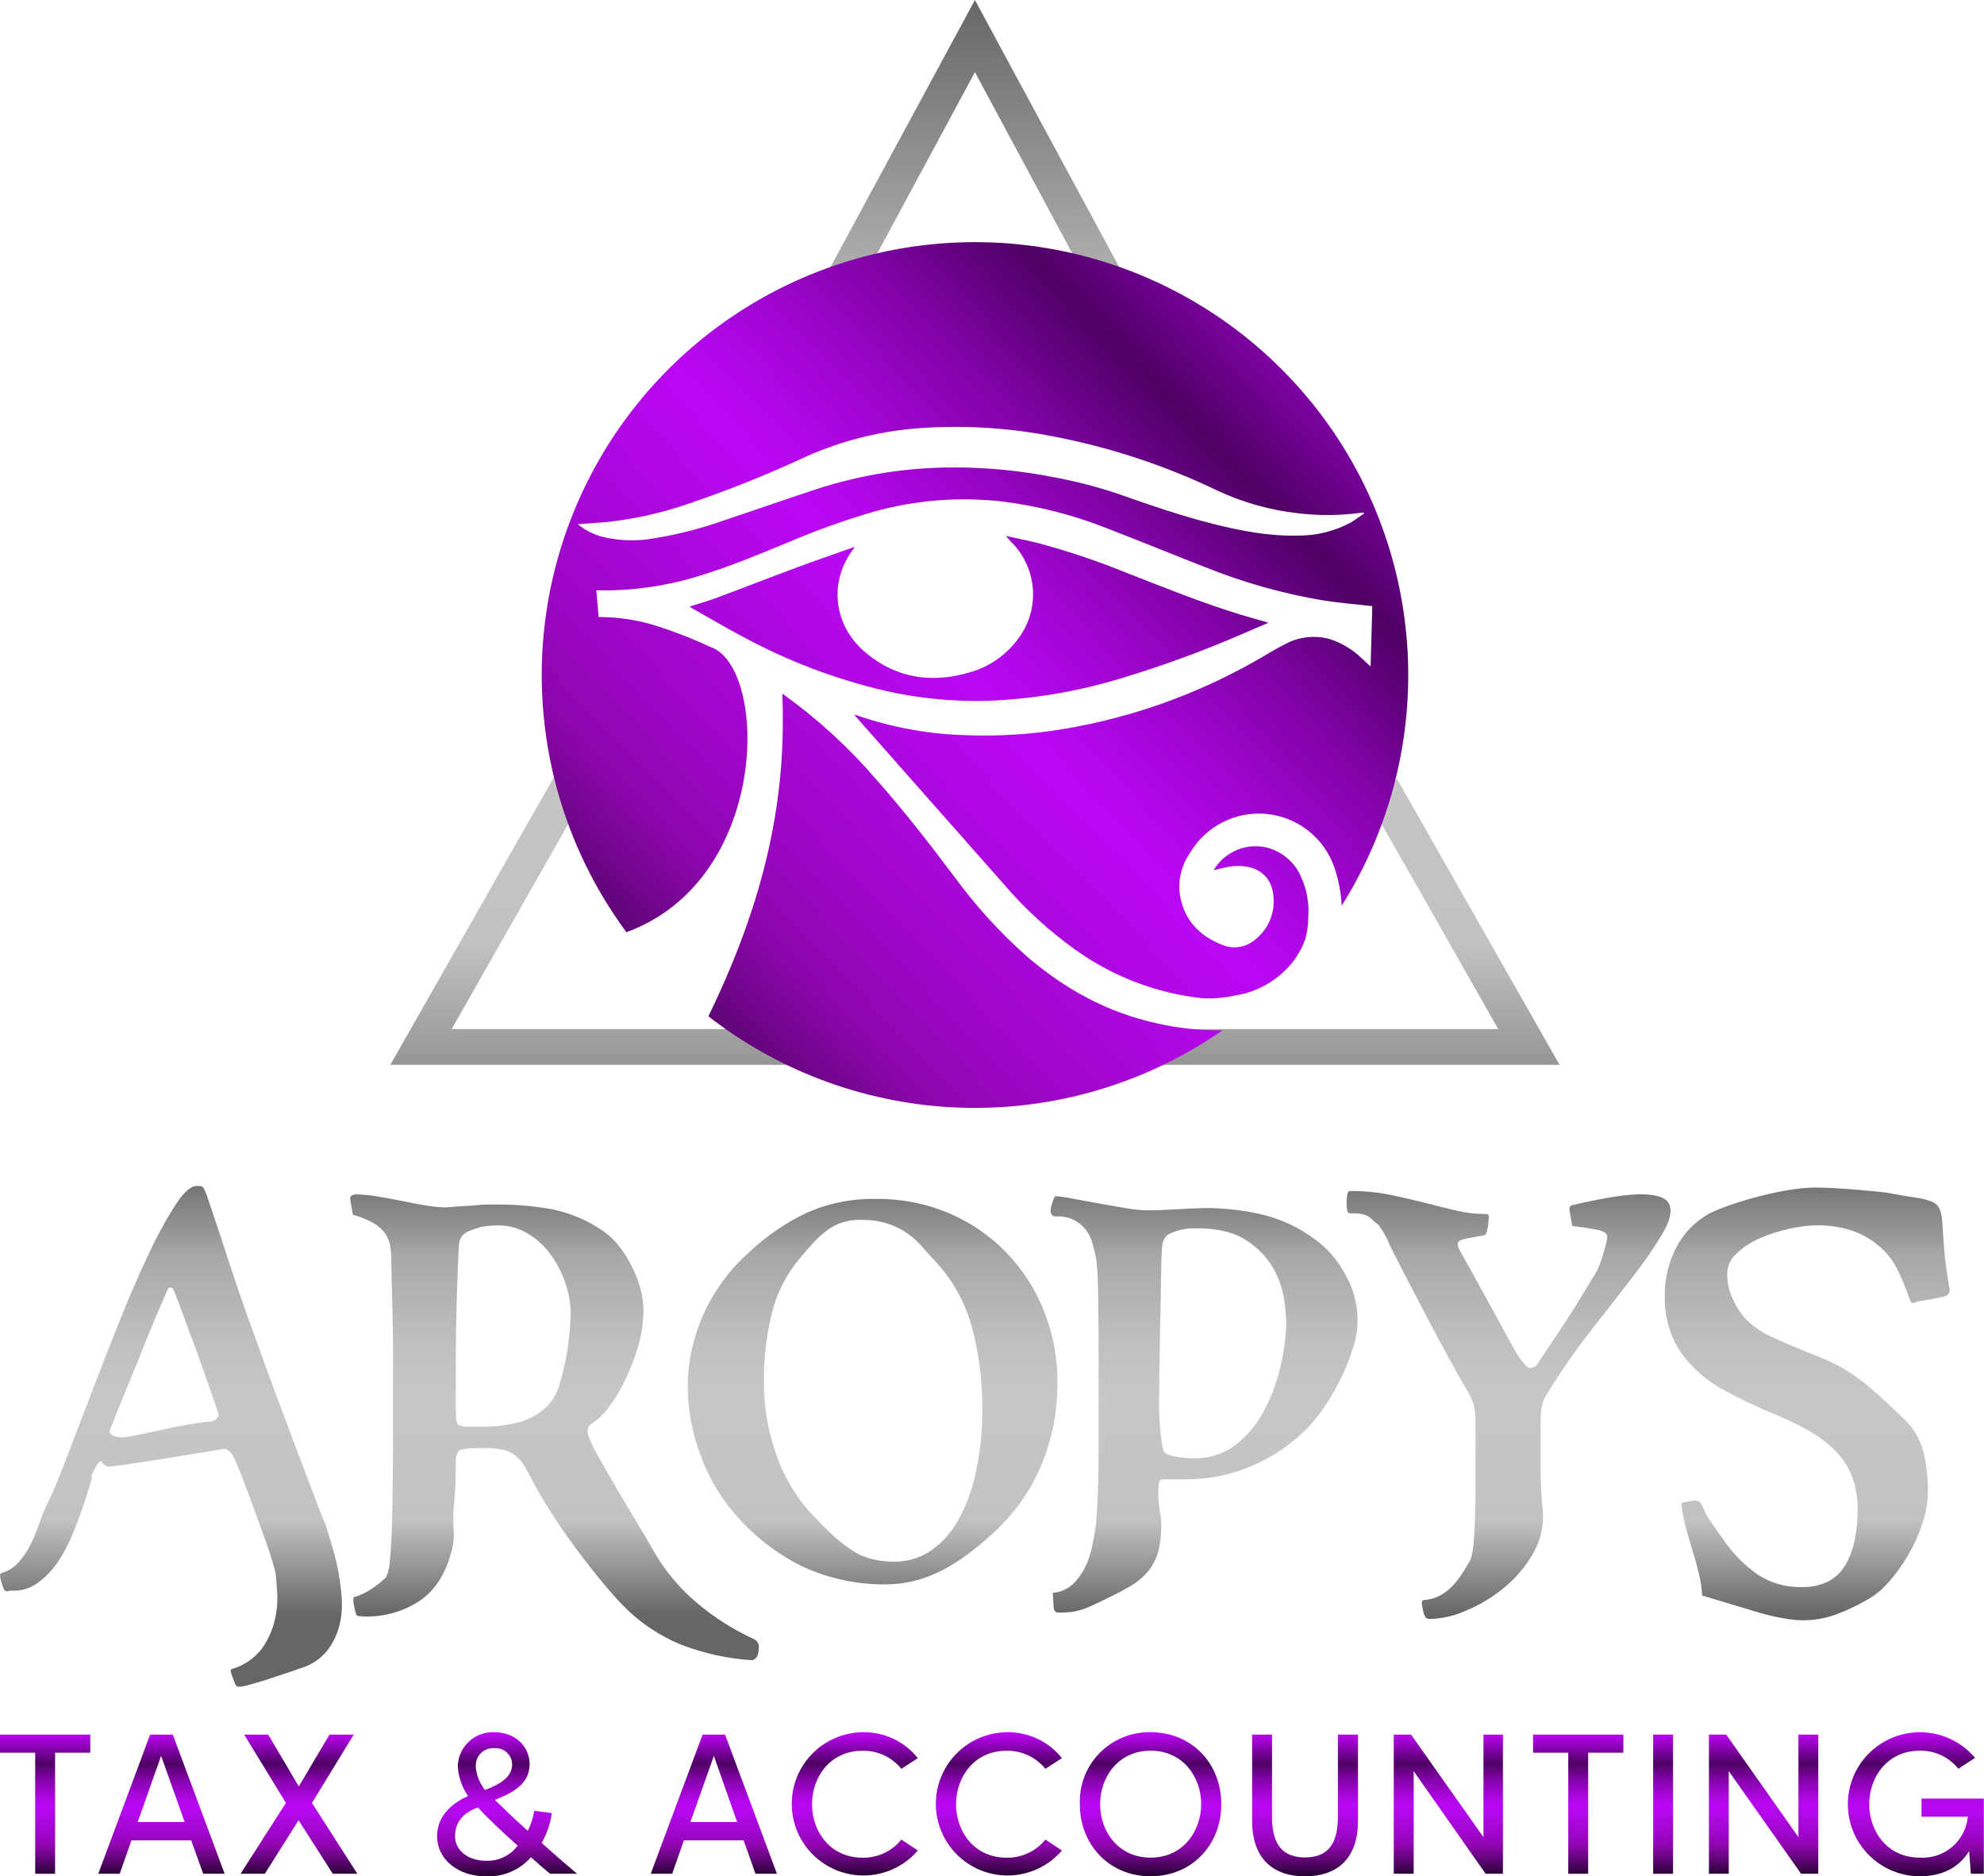
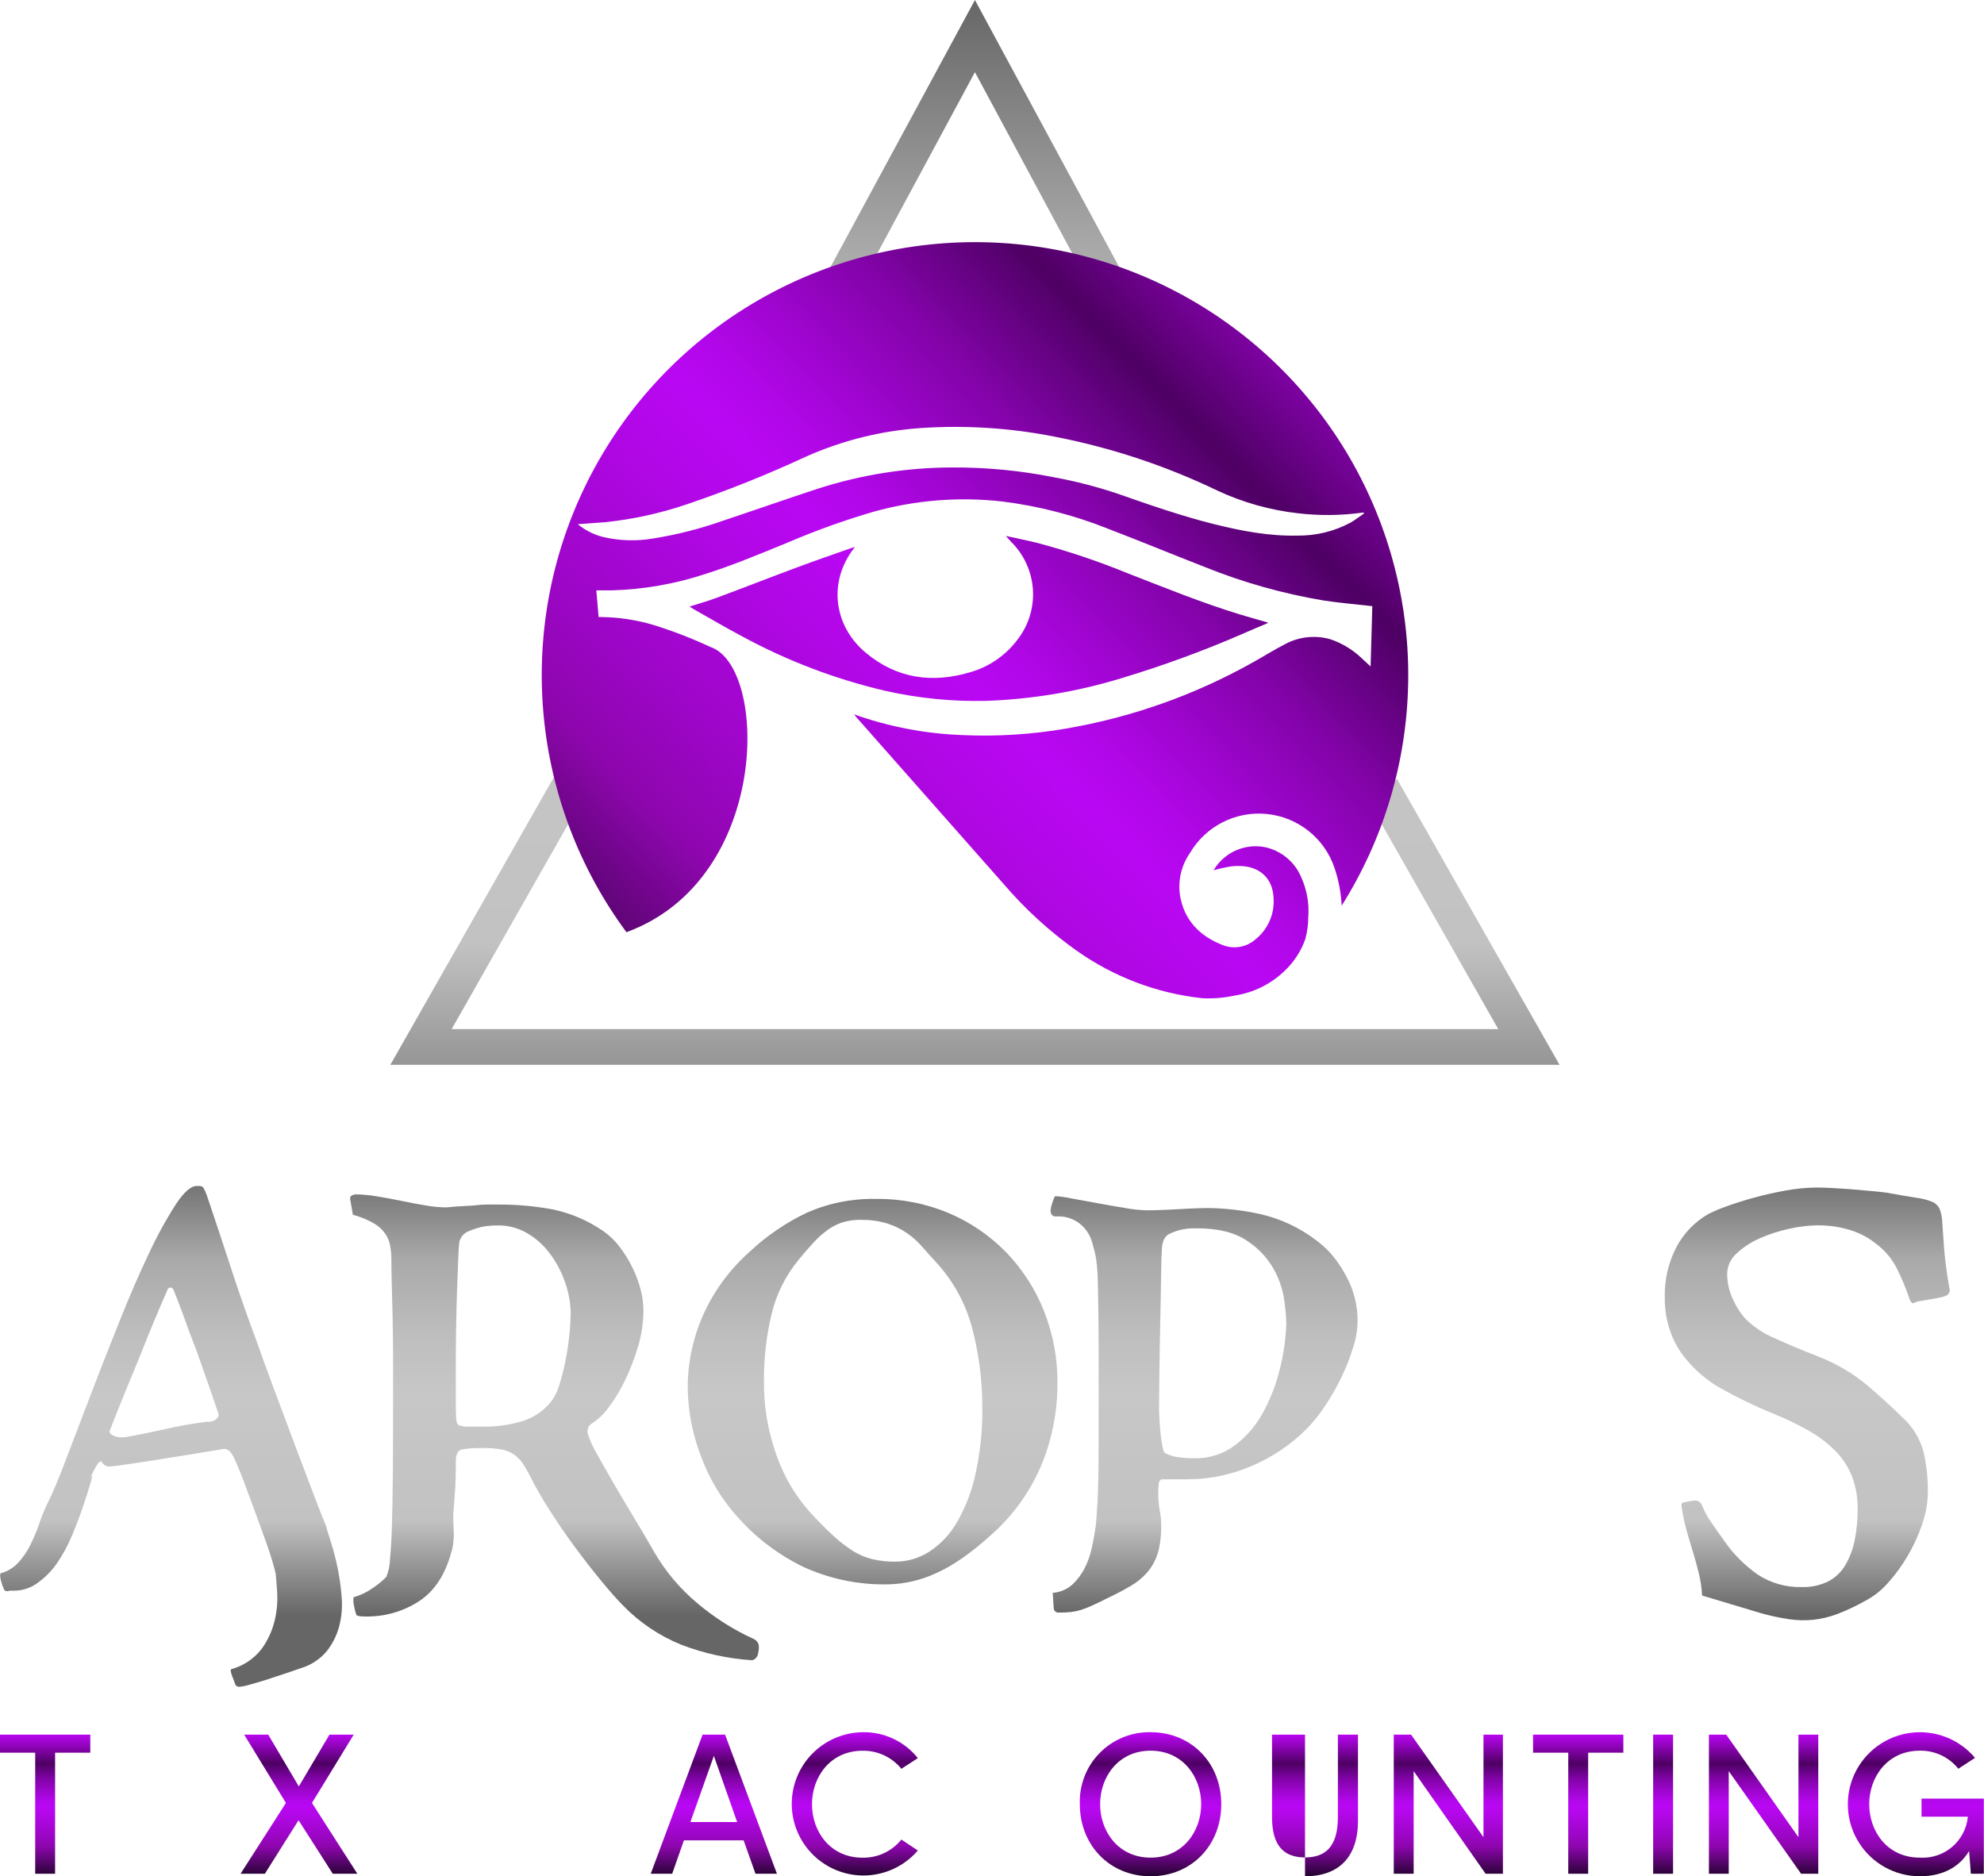
<svg xmlns="http://www.w3.org/2000/svg" width="166" height="157" viewBox="0 0 166 157" fill="none">
  <path d="M71.945 23.905L81.572 6.039L91.17 23.905H94.483L81.572 0L68.643 23.905H71.945Z" fill="url(#paint0_linear_117_130)" />
  <path d="M116.88 65.164C116.542 65.559 116.12 65.873 115.645 66.081C115.169 66.29 114.652 66.388 114.133 66.368L125.358 86.109H37.788L48.934 66.502C48.418 66.329 47.953 66.032 47.58 65.636C47.206 65.241 46.936 64.76 46.793 64.235L32.659 89.096H130.487L116.88 65.164Z" fill="url(#paint1_linear_117_130)" />
  <path d="M16.583 99.23C16.805 99.23 16.946 99.276 17.009 99.371C17.123 99.567 17.218 99.772 17.293 99.986C18.02 102.13 18.699 104.171 19.329 106.109C19.96 108.048 20.686 110.12 21.506 112.325C21.881 113.393 22.363 114.717 22.95 116.296C23.537 117.875 24.12 119.435 24.701 120.977C25.284 122.521 25.812 123.915 26.285 125.161C26.757 126.407 27.09 127.234 27.267 127.643C27.363 127.99 27.514 128.487 27.719 129.135C27.937 129.834 28.118 130.544 28.262 131.261C28.422 132.057 28.532 132.862 28.59 133.672C28.655 134.483 28.583 135.299 28.377 136.086C28.173 136.854 27.811 137.57 27.313 138.19C26.729 138.872 25.954 139.366 25.087 139.606C24.74 139.734 24.298 139.884 23.778 140.057L22.216 140.571C21.709 140.728 21.254 140.862 20.842 140.973C20.58 141.054 20.312 141.108 20.04 141.137C19.978 141.143 19.915 141.133 19.858 141.108C19.801 141.084 19.751 141.045 19.712 140.996C19.65 140.836 19.555 140.594 19.431 140.263C19.306 139.933 19.27 139.734 19.336 139.671C20.349 139.396 21.245 138.799 21.889 137.97C22.403 137.261 22.774 136.457 22.979 135.605C23.162 134.847 23.234 134.065 23.192 133.286C23.146 132.563 23.104 132.043 23.074 131.726C23.041 131.539 22.956 131.199 22.812 130.712C22.668 130.224 22.485 129.645 22.246 128.985C22.007 128.324 21.755 127.63 21.49 126.904L20.73 124.847C20.495 124.192 20.282 123.633 20.092 123.168C19.902 122.694 19.765 122.396 19.712 122.269C19.431 121.575 19.113 121.229 18.766 121.229C13.057 122.173 9.903 122.661 9.303 122.694C9.152 122.726 8.996 122.708 8.856 122.645C8.715 122.581 8.599 122.475 8.524 122.341C8.38 122.073 8.026 122.586 7.457 123.878C7.742 123.309 7.784 123.352 7.601 123.996C7.417 124.64 7.182 125.36 6.913 126.148C6.645 126.937 6.337 127.738 5.99 128.559C5.66 129.349 5.247 130.103 4.759 130.807C4.322 131.44 3.778 131.994 3.152 132.442C2.577 132.867 1.881 133.097 1.165 133.096H0.786L0.691 133.142H0.645C0.455 133.142 0.344 133.08 0.317 132.952C0.217 132.724 0.137 132.486 0.079 132.243C-0.016 131.896 -0.016 131.693 0.079 131.631C0.633 131.48 1.133 131.177 1.522 130.754C1.93 130.309 2.273 129.808 2.54 129.266C2.834 128.677 3.086 128.068 3.296 127.444C3.509 126.821 3.762 126.214 4.056 125.625C4.432 124.866 4.93 123.679 5.545 122.053C6.16 120.427 6.854 118.635 7.604 116.662C8.354 114.69 9.156 112.662 9.994 110.565C10.832 108.468 11.65 106.577 12.455 104.889C13.117 103.46 13.874 102.078 14.724 100.751C15.433 99.678 16.041 99.175 16.547 99.24L16.583 99.23ZM10.242 120.27C10.495 120.27 11.631 120.052 13.65 119.616C14.859 119.332 16.083 119.114 17.316 118.962C17.465 118.976 17.615 118.96 17.757 118.915C17.899 118.87 18.031 118.797 18.144 118.7C18.272 118.543 18.318 118.415 18.288 118.321C17.852 117.027 17.457 115.886 17.103 114.896C16.756 113.914 16.449 112.995 16.121 112.174C15.794 111.353 15.545 110.607 15.293 109.93C15.041 109.253 14.789 108.599 14.537 107.967C14.472 107.81 14.377 107.732 14.252 107.732C14.128 107.732 14.049 107.794 14.017 107.918C13.575 108.929 13.195 109.809 12.881 110.568C12.566 111.327 12.255 112.079 11.958 112.838C11.66 113.597 11.241 114.618 10.704 115.91C10.167 117.202 9.663 118.465 9.188 119.695C9.126 119.819 9.188 119.946 9.378 120.071C9.622 120.211 9.902 120.277 10.184 120.26L10.242 120.27Z" fill="url(#paint2_linear_117_130)" />
  <path d="M29.297 100.316C29.264 100.126 29.405 99.989 29.722 99.937C30.332 99.943 30.941 99.999 31.542 100.104C32.223 100.215 32.902 100.34 33.578 100.48C34.256 100.624 34.927 100.748 35.588 100.859C36.166 100.963 36.752 101.018 37.339 101.026C37.994 100.964 38.531 100.925 38.927 100.908C39.323 100.892 39.66 100.869 39.942 100.836C40.209 100.805 40.478 100.788 40.747 100.787H41.729C43.236 100.783 44.741 100.917 46.223 101.19C47.75 101.505 49.197 102.124 50.479 103.012C51.003 103.378 51.466 103.825 51.85 104.336C52.262 104.874 52.618 105.452 52.914 106.06C53.206 106.65 53.436 107.268 53.602 107.905C53.752 108.469 53.831 109.049 53.837 109.632C53.834 110.657 53.683 111.676 53.389 112.658C53.102 113.631 52.738 114.58 52.299 115.494C51.917 116.305 51.449 117.073 50.904 117.784C50.52 118.319 50.038 118.777 49.484 119.132C49.343 119.216 49.242 119.353 49.202 119.511C49.137 119.678 49.137 119.864 49.202 120.031C49.386 120.592 49.632 121.131 49.935 121.638C50.372 122.425 50.868 123.297 51.425 124.254C51.981 125.212 52.565 126.193 53.176 127.198C53.774 128.189 54.278 129.048 54.688 129.776C55.645 131.451 56.896 132.94 58.381 134.173C59.786 135.359 61.346 136.35 63.019 137.117C63.121 137.156 63.214 137.216 63.292 137.294C63.369 137.372 63.429 137.465 63.468 137.568C63.513 137.795 63.505 138.029 63.445 138.252C63.441 138.35 63.419 138.447 63.378 138.536C63.337 138.625 63.278 138.705 63.206 138.772C63.127 138.845 63.03 138.895 62.924 138.916C60.903 138.785 58.913 138.351 57.022 137.627C55.188 136.887 53.528 135.773 52.148 134.356C51.673 133.881 51.068 133.198 50.325 132.298C49.582 131.399 48.836 130.44 48.079 129.413C47.323 128.386 46.619 127.365 45.971 126.341C45.323 125.318 44.829 124.457 44.482 123.764C44.264 123.328 44.051 122.942 43.843 122.606C43.651 122.288 43.402 122.008 43.11 121.778C42.803 121.545 42.447 121.383 42.069 121.304C41.556 121.2 41.032 121.153 40.508 121.163C40.033 121.163 39.657 121.163 39.372 121.186C39.101 121.201 38.831 121.24 38.567 121.304C38.495 121.328 38.43 121.368 38.377 121.422C38.324 121.475 38.283 121.54 38.259 121.611C38.185 121.767 38.145 121.936 38.141 122.109C38.141 123.088 38.126 123.844 38.096 124.379C38.063 124.915 38.03 125.36 38.001 125.704C37.971 126.047 37.945 126.358 37.928 126.649C37.913 127.059 37.921 127.47 37.952 127.879C37.983 128.272 37.976 128.668 37.928 129.06C37.904 129.334 37.848 129.604 37.762 129.864C37.258 131.755 36.358 133.126 35.064 133.976C33.728 134.843 32.162 135.288 30.57 135.255C30.099 135.255 29.843 135.206 29.814 135.111C29.727 134.874 29.664 134.628 29.624 134.379C29.566 134.139 29.55 133.891 29.578 133.646C30.147 133.489 30.683 133.234 31.163 132.89C31.583 132.619 31.971 132.302 32.321 131.945C32.513 131.479 32.617 130.983 32.629 130.479C32.708 129.692 32.763 128.711 32.796 127.535C32.829 126.36 32.852 125.044 32.865 123.587C32.88 122.139 32.888 120.674 32.888 119.191V113.368C32.888 112.675 32.88 111.957 32.865 111.216C32.865 110.476 32.835 109.75 32.819 109.04C32.802 108.331 32.786 107.67 32.77 107.055C32.753 106.44 32.747 105.913 32.747 105.472C32.749 105.067 32.718 104.663 32.652 104.264C32.589 103.901 32.452 103.555 32.249 103.247C32.001 102.891 31.678 102.593 31.303 102.374C30.747 102.051 30.149 101.806 29.526 101.644L29.297 100.316ZM47.752 110.058C47.753 109.089 47.585 108.129 47.254 107.218C46.947 106.351 46.505 105.538 45.945 104.807C45.432 104.135 44.788 103.572 44.053 103.152C43.348 102.748 42.548 102.536 41.736 102.537C41.259 102.528 40.783 102.567 40.315 102.655C39.943 102.745 39.578 102.864 39.225 103.012C39.022 103.088 38.842 103.215 38.702 103.381C38.561 103.546 38.465 103.744 38.423 103.957C38.39 104.304 38.357 104.857 38.328 105.612C38.298 106.368 38.262 107.228 38.233 108.19C38.203 109.152 38.177 110.153 38.161 111.239C38.145 112.325 38.138 113.368 38.138 114.408V117.15C38.138 117.781 38.138 118.245 38.161 118.546C38.157 118.739 38.19 118.931 38.256 119.112C38.305 119.191 38.38 119.251 38.469 119.279C38.698 119.351 38.939 119.382 39.179 119.371H40.361C41.507 119.392 42.649 119.233 43.745 118.9C44.689 118.598 45.521 118.021 46.135 117.244C46.432 116.838 46.654 116.382 46.79 115.897C46.992 115.269 47.158 114.63 47.287 113.983C47.431 113.29 47.539 112.596 47.614 111.903C47.688 111.306 47.728 110.705 47.736 110.103L47.752 110.058Z" fill="url(#paint3_linear_117_130)" />
  <path d="M73.333 100.316C75.404 100.296 77.456 100.698 79.366 101.497C81.168 102.258 82.801 103.37 84.168 104.768C85.538 106.179 86.616 107.847 87.34 109.675C88.105 111.592 88.49 113.639 88.476 115.704C88.484 117.079 88.333 118.452 88.024 119.792C87.751 121.002 87.344 122.177 86.81 123.296C86.322 124.317 85.727 125.285 85.036 126.181C84.416 126.988 83.718 127.733 82.954 128.405C81.252 129.949 79.698 131.029 78.293 131.644C77.039 132.225 75.677 132.539 74.296 132.566C71.839 132.618 69.402 132.111 67.169 131.084C65.028 130.035 63.121 128.564 61.562 126.76C60.296 125.319 59.309 123.655 58.652 121.853C57.926 119.992 57.55 118.012 57.542 116.014C57.55 113.962 57.985 111.933 58.819 110.058C59.719 108.036 61.041 106.23 62.698 104.762C64.131 103.41 65.768 102.293 67.549 101.451C69.361 100.663 71.322 100.276 73.297 100.316H73.333ZM72.008 102.066C71.494 102.057 70.983 102.129 70.492 102.279C70.043 102.424 69.62 102.639 69.238 102.917C68.819 103.225 68.431 103.573 68.079 103.957C67.7 104.367 67.29 104.84 66.849 105.376C65.743 106.707 64.958 108.274 64.557 109.956C64.121 111.784 63.907 113.658 63.919 115.537C63.895 117.672 64.256 119.793 64.983 121.801C65.589 123.534 66.529 125.132 67.749 126.505C68.476 127.293 69.121 127.947 69.69 128.468C70.198 128.94 70.745 129.368 71.327 129.747C71.83 130.069 72.383 130.308 72.963 130.453C73.599 130.604 74.251 130.675 74.904 130.666C75.91 130.667 76.895 130.38 77.743 129.838C78.698 129.213 79.492 128.371 80.06 127.381C80.793 126.117 81.32 124.745 81.621 123.315C82.024 121.475 82.215 119.595 82.191 117.712C82.189 115.551 81.919 113.398 81.386 111.304C80.861 109.198 79.821 107.255 78.358 105.651C77.949 105.213 77.553 104.771 77.176 104.343C76.8 103.904 76.37 103.515 75.896 103.185C75.393 102.838 74.842 102.567 74.26 102.38C73.547 102.16 72.803 102.057 72.057 102.073L72.008 102.066Z" fill="url(#paint4_linear_117_130)" />
  <path d="M88.08 133.273C88.687 133.236 89.264 132.995 89.717 132.589C90.145 132.192 90.498 131.719 90.758 131.196C91.026 130.663 91.225 130.098 91.35 129.514C91.475 128.932 91.57 128.422 91.635 127.98C91.697 127.633 91.76 126.875 91.825 125.71C91.891 124.546 91.92 122.92 91.92 120.839V112.894C91.92 111.603 91.911 110.484 91.894 109.537C91.894 108.592 91.864 107.787 91.848 107.127C91.84 106.573 91.8 106.021 91.73 105.471C91.681 105.103 91.602 104.738 91.494 104.382C91.444 104.161 91.38 103.942 91.305 103.728C91.196 103.42 91.035 103.132 90.83 102.877C90.541 102.507 90.166 102.214 89.736 102.024C89.307 101.834 88.837 101.753 88.368 101.788C88.054 101.788 87.897 101.615 87.897 101.268C87.92 101.066 87.968 100.867 88.038 100.676C88.093 100.471 88.173 100.273 88.277 100.087C88.738 100.114 89.197 100.177 89.648 100.277C90.303 100.401 91.028 100.534 91.825 100.676C92.611 100.82 93.386 100.954 94.143 101.078C94.721 101.187 95.306 101.25 95.894 101.268C96.221 101.268 96.617 101.268 97.125 101.245C97.632 101.222 98.139 101.206 98.663 101.173C99.187 101.14 99.645 101.118 100.103 101.101C100.562 101.085 100.863 101.078 101.053 101.078C102.516 101.098 103.973 101.264 105.403 101.576C107.142 101.966 108.773 102.733 110.182 103.823C110.815 104.296 111.374 104.862 111.839 105.501C112.254 106.07 112.612 106.679 112.906 107.32C113.157 107.871 113.34 108.451 113.449 109.047C113.703 110.308 113.613 111.614 113.187 112.828C112.916 113.706 112.574 114.56 112.166 115.383C111.764 116.203 111.305 116.993 110.791 117.748C110.357 118.398 109.864 119.007 109.318 119.567C107.998 120.887 106.435 121.939 104.716 122.665C103.023 123.397 101.198 123.775 99.354 123.777H97.265C97.076 123.777 96.964 123.934 96.938 124.248C96.877 124.959 96.909 125.675 97.033 126.377C97.095 126.724 97.128 126.93 97.128 126.992C97.2 127.868 97.145 128.749 96.964 129.609C96.817 130.262 96.529 130.875 96.12 131.405C95.713 131.907 95.219 132.332 94.663 132.661C94.087 133.008 93.436 133.351 92.699 133.701C92.136 133.983 91.681 134.205 91.337 134.356C91.037 134.497 90.728 134.617 90.411 134.715C90.147 134.793 89.878 134.849 89.606 134.882C89.269 134.917 88.93 134.933 88.591 134.928C88.538 134.934 88.484 134.929 88.433 134.913C88.382 134.897 88.335 134.87 88.295 134.834C88.254 134.799 88.222 134.756 88.2 134.707C88.178 134.658 88.166 134.605 88.165 134.552L88.08 133.273ZM107.622 110.624C107.6 110.015 107.544 109.408 107.455 108.805C107.322 107.873 107.016 106.974 106.552 106.155C106.002 105.196 105.227 104.384 104.293 103.79C103.279 103.113 101.887 102.776 100.11 102.776C99.556 102.755 99.003 102.827 98.473 102.989C98.219 103.067 97.972 103.17 97.737 103.296C97.589 103.411 97.467 103.556 97.38 103.721C97.281 103.962 97.226 104.218 97.216 104.477C97.184 104.913 97.16 105.741 97.144 106.96C97.129 108.179 97.105 109.487 97.072 110.885C97.043 112.289 97.017 113.636 97.004 114.928C96.99 116.22 96.977 117.166 96.977 117.764C96.977 117.921 96.977 118.206 97.004 118.615C97.03 119.024 97.049 119.443 97.095 119.868C97.141 120.293 97.2 120.682 97.262 121.026C97.324 121.369 97.406 121.562 97.501 121.595C97.835 121.767 98.198 121.878 98.572 121.922C99.02 121.988 99.473 122.02 99.927 122.017C101.137 122.045 102.323 121.671 103.298 120.954C104.267 120.225 105.069 119.298 105.652 118.235C106.289 117.082 106.769 115.849 107.079 114.569C107.403 113.293 107.586 111.985 107.626 110.669L107.622 110.624Z" fill="url(#paint5_linear_117_130)" />
-   <path d="M124.546 101.972C124.547 102.265 124.515 102.558 124.451 102.845C124.424 103.022 124.359 103.192 124.261 103.342C123.933 103.404 123.645 103.46 123.361 103.509C123.076 103.558 122.794 103.61 122.509 103.673C122.225 103.735 122.051 103.839 121.989 103.98C121.927 104.121 121.989 104.366 122.179 104.713C122.65 105.533 123.178 106.479 123.763 107.552C124.346 108.622 125.655 111.003 126.081 111.775C126.506 112.547 126.785 113.048 126.909 113.267C127.04 113.48 127.184 113.685 127.338 113.882C127.469 114.048 127.612 114.205 127.763 114.353C127.809 114.389 127.861 114.416 127.917 114.433C127.974 114.449 128.032 114.454 128.091 114.448C128.193 114.443 128.293 114.415 128.384 114.365C128.474 114.316 128.552 114.247 128.611 114.163C130.123 111.926 131.235 110.232 131.947 109.083C132.658 107.934 133.171 107.09 133.485 106.551C133.63 106.321 133.748 106.075 133.839 105.818C133.95 105.521 134.051 105.213 134.146 104.896C134.241 104.579 134.32 104.297 134.382 104.045C134.436 103.86 134.468 103.669 134.477 103.476C134.477 103.228 134.241 103.044 133.77 102.933C133.299 102.822 132.552 102.704 131.544 102.58L131.354 101.445C131.292 101.193 131.299 101.026 131.377 100.948C131.431 100.882 131.509 100.84 131.593 100.83C134.273 100.2 136.237 99.9 137.485 99.93C138.733 99.961 139.467 100.253 139.685 100.807C139.908 101.357 139.724 102.138 139.142 103.146C138.42 104.362 137.621 105.531 136.752 106.646C135.744 107.972 134.617 109.422 133.371 110.997C132.125 112.57 130.963 114.207 129.891 115.903C129.701 116.23 129.537 116.489 129.393 116.708C129.264 116.907 129.161 117.121 129.086 117.346C129.019 117.578 128.972 117.816 128.945 118.056C128.91 118.382 128.895 118.709 128.899 119.037V122.727C128.899 123.201 128.899 123.577 128.922 123.862C128.945 124.147 128.945 124.415 128.945 124.667L128.991 125.422C129.024 125.674 129.056 126.005 129.086 126.404C129.185 127.66 128.896 128.916 128.258 130.002C127.624 131.108 126.791 132.086 125.799 132.887C124.841 133.67 123.772 134.307 122.627 134.778C121.71 135.19 120.722 135.423 119.717 135.465C119.432 135.465 119.275 135.403 119.246 135.275C119.152 135.098 119.088 134.907 119.056 134.709C119.002 134.495 118.97 134.276 118.961 134.055C118.961 133.931 119.056 133.868 119.246 133.868C119.767 133.819 120.269 133.649 120.712 133.371C121.104 133.118 121.455 132.807 121.753 132.449C122.014 132.139 122.251 131.811 122.464 131.467L122.889 130.758C123.107 130.507 123.257 129.79 123.338 128.608C123.418 127.426 123.458 125.937 123.455 124.14V118.906C123.461 118.466 123.414 118.027 123.315 117.598C123.148 117.064 122.909 116.555 122.604 116.087C121.374 114.101 116.634 104.965 116.241 104.104C116.02 103.54 115.725 103.007 115.364 102.521C115.207 102.393 114.971 102.194 114.653 101.906C114.336 101.618 113.802 101.497 113.046 101.527C112.856 101.527 112.745 101.448 112.719 101.291C112.682 101.075 112.665 100.856 112.67 100.637C112.665 100.418 112.682 100.199 112.719 99.983C112.748 99.763 112.827 99.656 112.954 99.656C114.066 99.647 115.176 99.75 116.267 99.963C117.275 100.169 118.231 100.388 119.128 100.617C120.025 100.846 120.896 101.075 121.747 101.271C122.575 101.476 123.424 101.579 124.277 101.579C124.359 101.569 124.441 101.586 124.513 101.625C124.559 101.727 124.576 101.84 124.562 101.952L124.546 101.972Z" fill="url(#paint6_linear_117_130)" />
  <path d="M142.415 133.502C142.383 132.896 142.295 132.293 142.153 131.703C142.012 131.107 141.846 130.499 141.656 129.884C141.466 129.269 141.286 128.654 141.112 128.039C140.936 127.411 140.802 126.772 140.71 126.125C140.647 125.874 140.71 125.73 140.9 125.7C141.089 125.671 141.227 125.635 141.397 125.605C141.545 125.575 141.695 125.559 141.846 125.556C142.13 125.556 142.337 125.73 142.461 126.076C142.639 126.52 142.87 126.941 143.148 127.329C143.476 127.82 143.849 128.347 144.258 128.916C145.02 130.022 145.975 130.983 147.076 131.752C148.164 132.464 149.443 132.827 150.743 132.792C151.53 132.82 152.311 132.649 153.014 132.295C153.607 131.97 154.097 131.488 154.432 130.901C154.796 130.254 155.053 129.551 155.191 128.821C155.352 127.995 155.431 127.156 155.427 126.315C155.449 125.363 155.287 124.416 154.952 123.525C154.633 122.73 154.159 122.006 153.558 121.395C152.892 120.726 152.135 120.153 151.309 119.694C150.318 119.138 149.291 118.649 148.235 118.229C146.794 117.631 145.387 116.951 144.022 116.194C142.88 115.553 141.868 114.703 141.04 113.689C140.512 113.054 140.097 112.334 139.813 111.559C139.453 110.608 139.277 109.598 139.292 108.582C139.252 107.104 139.59 105.641 140.274 104.33C140.885 103.186 141.803 102.235 142.926 101.585C143.393 101.349 143.875 101.144 144.369 100.97C145.047 100.719 145.813 100.476 146.661 100.238C147.509 99.999 148.412 99.796 149.358 99.623C150.231 99.459 151.118 99.372 152.006 99.364C152.353 99.364 152.811 99.381 153.378 99.41C153.944 99.439 154.523 99.482 155.106 99.528C155.689 99.574 156.232 99.623 156.743 99.672C157.253 99.721 157.61 99.757 157.829 99.79C158.87 99.979 159.699 100.121 160.314 100.215C160.785 100.271 161.246 100.389 161.686 100.568C161.961 100.688 162.181 100.908 162.301 101.183C162.434 101.564 162.506 101.964 162.514 102.367C162.546 102.887 162.592 103.571 162.658 104.425C162.723 105.278 162.861 106.361 163.083 107.696C163.145 107.829 163.154 107.982 163.106 108.121C163.065 108.209 163.009 108.289 162.939 108.357C162.77 108.45 162.586 108.514 162.396 108.546C162.127 108.612 161.843 108.664 161.545 108.713C161.247 108.762 160.962 108.808 160.694 108.854C160.504 108.877 160.32 108.933 160.15 109.021C159.99 109.083 159.866 108.972 159.771 108.694C159.469 107.797 159.105 106.922 158.681 106.077C158.28 105.309 157.714 104.638 157.024 104.114C156.394 103.597 155.672 103.203 154.897 102.953C153.986 102.664 153.036 102.52 152.081 102.527C151.285 102.539 150.492 102.635 149.715 102.812C148.861 102.992 148.028 103.262 147.23 103.617C146.514 103.926 145.857 104.358 145.289 104.892C145.048 105.106 144.855 105.368 144.72 105.661C144.586 105.954 144.515 106.271 144.51 106.593C144.514 107.339 144.684 108.074 145.008 108.746C145.29 109.385 145.682 109.969 146.166 110.473C146.836 111.1 147.612 111.604 148.458 111.961C149.451 112.419 150.673 112.932 152.124 113.499C153.638 114.085 155.044 114.916 156.288 115.959C157.425 116.938 158.355 117.788 159.08 118.51C159.967 119.278 160.609 120.289 160.926 121.418C161.189 122.542 161.315 123.693 161.303 124.846C161.293 125.757 161.133 126.66 160.831 127.519C160.519 128.441 160.115 129.329 159.623 130.169C159.151 130.98 158.596 131.741 157.967 132.439C157.441 133.045 156.807 133.55 156.098 133.927C155.324 134.366 154.517 134.746 153.685 135.062C153.045 135.302 152.378 135.46 151.698 135.533C151.037 135.597 150.37 135.582 149.711 135.487C148.897 135.367 148.091 135.193 147.299 134.967L142.415 133.502Z" fill="url(#paint7_linear_117_130)" />
  <path d="M7.555 146.652H4.61V156.781H2.945V146.652H0V145.14H7.555V146.652Z" fill="url(#paint8_linear_117_130)" />
-   <path d="M15.993 153.985H10.998L10.017 156.781H8.222L12.56 145.14H14.459L18.797 156.781H17.002L15.993 153.985ZM15.451 152.456L13.482 146.917L11.519 152.456H15.451Z" fill="url(#paint9_linear_117_130)" />
  <path d="M27.844 156.781L24.98 152.305L22.16 156.781H20.127L23.923 150.857L20.43 145.14H22.442L25.002 149.475L27.567 145.14H29.596L26.103 150.857L29.899 156.781H27.844Z" fill="url(#paint10_linear_117_130)" />
-   <path d="M48.285 156.781H46.024C45.574 156.413 44.939 155.865 44.424 155.399C43.953 155.935 43.367 156.357 42.709 156.633C42.052 156.909 41.34 157.032 40.627 156.993C38.382 156.993 36.571 155.632 36.571 153.622C36.571 151.741 38.149 150.728 39.163 150.278C38.651 149.54 38.353 148.675 38.301 147.779C38.312 147.392 38.4 147.012 38.559 146.659C38.718 146.307 38.946 145.989 39.229 145.725C39.512 145.461 39.845 145.255 40.208 145.121C40.571 144.986 40.956 144.924 41.343 144.939C43.176 144.939 44.31 146.186 44.31 147.6C44.31 149.346 42.813 150.028 41.398 150.608C41.631 150.825 42.011 151.194 42.26 151.421L42.477 151.638C43.019 152.153 43.594 152.69 44.158 153.188C44.43 152.661 44.613 152.094 44.7 151.508L46.165 151.709C46.051 152.587 45.764 153.435 45.319 154.202C46.566 155.318 47.77 156.348 48.285 156.781ZM43.312 154.429C42.699 153.887 42.081 153.313 41.484 152.749L41.267 152.532C40.834 152.131 40.351 151.633 39.988 151.237C38.556 151.736 38.073 152.662 38.073 153.649C38.073 154.847 39.207 155.692 40.617 155.692C41.135 155.72 41.653 155.62 42.123 155.399C42.594 155.179 43.002 154.846 43.312 154.429ZM39.803 147.806C39.859 148.526 40.131 149.212 40.584 149.774C42.065 149.205 42.851 148.592 42.851 147.606C42.846 147.419 42.803 147.236 42.724 147.066C42.646 146.897 42.533 146.745 42.394 146.62C42.255 146.496 42.093 146.401 41.916 146.341C41.739 146.281 41.551 146.258 41.365 146.273C41.161 146.257 40.956 146.285 40.764 146.354C40.572 146.424 40.396 146.534 40.249 146.676C40.103 146.819 39.988 146.991 39.913 147.181C39.838 147.371 39.804 147.575 39.814 147.779L39.803 147.806Z" fill="url(#paint11_linear_117_130)" />
  <path d="M62.218 153.985H57.223L56.241 156.781H54.446L58.785 145.14H60.667L65.006 156.781H63.211L62.218 153.985ZM61.676 152.456L59.729 146.917L57.765 152.456H61.676Z" fill="url(#paint12_linear_117_130)" />
  <path d="M75.418 153.92L76.796 154.835C76.143 155.596 75.31 156.181 74.372 156.537C73.435 156.892 72.423 157.008 71.43 156.872C70.436 156.736 69.493 156.353 68.685 155.759C67.878 155.165 67.233 154.378 66.808 153.47C66.384 152.562 66.194 151.562 66.256 150.562C66.318 149.562 66.63 148.593 67.163 147.745C67.697 146.896 68.434 146.195 69.309 145.705C70.183 145.215 71.167 144.951 72.17 144.939C73.056 144.92 73.934 145.106 74.736 145.482C75.539 145.858 76.243 146.414 76.796 147.107L75.418 148.001C75.027 147.518 74.53 147.131 73.966 146.869C73.402 146.607 72.786 146.477 72.164 146.489C69.453 146.489 67.939 148.7 67.939 150.966C67.939 153.231 69.453 155.437 72.164 155.437C72.787 155.449 73.403 155.319 73.968 155.056C74.532 154.793 75.028 154.404 75.418 153.92Z" fill="url(#paint13_linear_117_130)" />
-   <path d="M87.469 153.919L88.852 154.835C88.2 155.596 87.367 156.181 86.43 156.536C85.492 156.892 84.481 157.007 83.488 156.872C82.494 156.736 81.551 156.354 80.744 155.76C79.936 155.166 79.291 154.38 78.866 153.472C78.441 152.565 78.251 151.565 78.312 150.565C78.374 149.565 78.685 148.597 79.218 147.748C79.75 146.899 80.487 146.198 81.361 145.707C82.235 145.216 83.218 144.952 84.221 144.939C85.108 144.921 85.987 145.107 86.79 145.483C87.593 145.859 88.299 146.414 88.852 147.107L87.469 148.001C87.078 147.518 86.581 147.131 86.017 146.869C85.453 146.607 84.837 146.477 84.215 146.489C81.504 146.489 79.99 148.7 79.99 150.966C79.99 153.231 81.504 155.437 84.215 155.437C84.838 155.449 85.455 155.319 86.019 155.056C86.583 154.793 87.079 154.404 87.469 153.919Z" fill="url(#paint14_linear_117_130)" />
  <path d="M102.183 150.96C102.183 154.369 99.721 156.992 96.271 156.992C92.822 156.992 90.349 154.369 90.349 150.96C90.319 150.17 90.451 149.383 90.737 148.645C91.023 147.908 91.456 147.237 92.011 146.673C92.565 146.11 93.229 145.665 93.962 145.367C94.694 145.068 95.48 144.923 96.271 144.939C99.715 144.939 102.183 147.551 102.183 150.96ZM100.502 150.96C100.502 148.695 98.988 146.484 96.271 146.484C93.554 146.484 92.046 148.695 92.046 150.96C92.046 153.226 93.559 155.432 96.271 155.432C98.983 155.432 100.502 153.22 100.502 150.96Z" fill="url(#paint15_linear_117_130)" />
-   <path d="M113.621 145.14V152.353C113.621 155.383 112.021 156.993 109.19 156.993C106.359 156.993 104.765 155.367 104.765 152.353V145.14H106.43V152.055C106.43 154.548 107.514 155.415 109.19 155.415C110.866 155.415 111.94 154.548 111.94 152.055V145.14H113.621Z" fill="url(#paint16_linear_117_130)" />
+   <path d="M113.621 145.14V152.353C113.621 155.383 112.021 156.993 109.19 156.993V145.14H106.43V152.055C106.43 154.548 107.514 155.415 109.19 155.415C110.866 155.415 111.94 154.548 111.94 152.055V145.14H113.621Z" fill="url(#paint16_linear_117_130)" />
  <path d="M125.748 145.14V156.781H124.3L118.28 148.196V156.781H116.615V145.14H118.063L124.121 153.719V145.14H125.748Z" fill="url(#paint17_linear_117_130)" />
  <path d="M135.825 146.652H132.88V156.781H131.215V146.652H128.27V145.14H135.825V146.652Z" fill="url(#paint18_linear_117_130)" />
  <path d="M139.984 145.14V156.781H138.319V145.14H139.984Z" fill="url(#paint19_linear_117_130)" />
  <path d="M152.133 145.14V156.781H150.696L144.643 148.196V156.781H142.984V145.14H144.432L150.474 153.719V145.14H152.133Z" fill="url(#paint20_linear_117_130)" />
  <path d="M165.984 150.494V156.781H164.9L164.753 154.884C163.956 156.196 162.584 156.992 160.626 156.992C159.613 156.99 158.616 156.733 157.729 156.245C156.841 155.757 156.091 155.053 155.548 154.198C155.004 153.344 154.685 152.366 154.62 151.356C154.554 150.345 154.744 149.335 155.173 148.417C155.601 147.5 156.254 146.705 157.071 146.106C157.888 145.507 158.843 145.124 159.847 144.991C160.852 144.858 161.873 144.981 162.818 145.347C163.763 145.713 164.6 146.311 165.252 147.085L163.853 147.996C163.467 147.513 162.976 147.125 162.416 146.863C161.856 146.601 161.244 146.471 160.626 146.484C157.914 146.484 156.396 148.695 156.396 150.96C156.396 153.226 157.898 155.432 160.626 155.432C161.611 155.495 162.581 155.173 163.333 154.534C164.084 153.894 164.556 152.988 164.65 152.006H160.772V150.494H165.984Z" fill="url(#paint21_linear_117_130)" />
  <path d="M59.458 54.141C57.898 53.414 56.29 52.793 54.646 52.282C53.216 51.861 51.734 51.641 50.243 51.628C50.201 51.628 50.158 51.628 50.086 51.628C50.021 50.889 49.958 50.153 49.893 49.397C50.338 49.397 50.76 49.397 51.179 49.397C53.84 49.325 56.476 48.864 59.003 48.03C61.366 47.281 63.648 46.322 65.936 45.384C68.251 44.393 70.623 43.541 73.039 42.832C76.566 41.841 80.253 41.547 83.894 41.965C86.885 42.342 89.817 43.095 92.62 44.206C95.373 45.263 98.1 46.388 100.85 47.461C104.026 48.738 107.33 49.669 110.706 50.238C111.96 50.434 113.23 50.539 114.493 50.683L114.821 50.716C114.775 52.391 114.726 54.049 114.677 55.766C114.424 55.534 114.212 55.331 113.992 55.132C113.24 54.397 112.333 53.838 111.338 53.496C110.699 53.308 110.03 53.249 109.369 53.322C108.708 53.394 108.067 53.597 107.485 53.918C106.604 54.363 105.773 54.899 104.912 55.374C100.035 58.126 94.72 60.016 89.2 60.961C86.347 61.453 83.45 61.636 80.558 61.507C77.456 61.398 74.389 60.813 71.465 59.773C71.54 59.872 71.579 59.931 71.625 59.983C75.741 64.641 79.854 69.299 83.966 73.957C85.756 76.052 87.798 77.92 90.044 79.518C93.156 81.732 96.784 83.111 100.581 83.522C101.498 83.57 102.417 83.495 103.315 83.299C104.867 83.062 106.309 82.354 107.446 81.271C108.243 80.532 108.848 79.611 109.21 78.586C109.374 77.993 109.458 77.382 109.462 76.767C109.552 75.613 109.35 74.456 108.873 73.401C108.607 72.767 108.192 72.206 107.662 71.768C107.133 71.329 106.505 71.025 105.832 70.882C105.01 70.723 104.159 70.82 103.394 71.161C102.629 71.502 101.988 72.069 101.557 72.786C101.554 72.796 101.554 72.806 101.557 72.816C102.043 72.677 102.537 72.568 103.036 72.488C103.507 72.433 103.984 72.449 104.45 72.537C105.76 72.832 106.529 73.787 106.562 75.223C106.595 75.862 106.477 76.499 106.216 77.083C105.956 77.667 105.56 78.181 105.063 78.582C104.691 78.916 104.233 79.139 103.741 79.224C103.249 79.31 102.743 79.255 102.28 79.067C100.372 78.324 99.079 76.993 98.729 74.919C98.545 73.678 98.841 72.414 99.557 71.383C100.201 70.281 101.148 69.387 102.285 68.806C103.422 68.225 104.701 67.982 105.972 68.106C107.243 68.229 108.452 68.714 109.456 69.503C110.46 70.292 111.216 71.352 111.636 72.557C111.993 73.597 112.203 74.681 112.257 75.779C115.77 70.202 117.693 63.773 117.82 57.184C117.947 50.595 116.273 44.097 112.979 38.388C109.684 32.68 104.894 27.978 99.124 24.788C93.353 21.598 86.822 20.042 80.232 20.286C73.642 20.531 67.244 22.567 61.726 26.176C56.208 29.785 51.78 34.829 48.919 40.766C46.057 46.703 44.87 53.308 45.486 59.869C46.102 66.43 48.497 72.699 52.413 78C64.489 73.578 64.273 55.796 59.458 54.141ZM50.639 43.693C52.956 43.452 55.239 42.953 57.445 42.204C60.838 41.056 64.166 39.725 67.415 38.217C70.479 36.847 73.762 36.033 77.111 35.812C80.822 35.567 84.549 35.808 88.198 36.529C92.93 37.443 97.525 38.963 101.868 41.053C103.997 42.047 106.275 42.687 108.611 42.947C110.395 43.158 112.199 43.141 113.979 42.894C114.019 42.894 114.058 42.894 114.097 42.894L114.133 42.96C113.753 43.218 113.387 43.506 112.987 43.735C111.622 44.464 110.094 44.835 108.545 44.815C106.169 44.867 103.858 44.425 101.57 43.853C98.82 43.166 96.152 42.234 93.481 41.298C91.733 40.714 89.946 40.255 88.133 39.924C85.354 39.373 82.527 39.101 79.694 39.113C75.853 39.118 72.035 39.723 68.381 40.906C65.762 41.766 63.144 42.685 60.525 43.558C58.622 44.233 56.662 44.733 54.669 45.053C53.265 45.297 51.826 45.254 50.44 44.926C49.669 44.728 48.952 44.364 48.338 43.859C49.124 43.794 49.883 43.761 50.639 43.693Z" fill="url(#paint22_linear_117_130)" />
  <path d="M71.513 45.77C71.418 45.796 71.363 45.809 71.307 45.829C69.788 46.369 68.266 46.885 66.76 47.448C64.489 48.292 62.233 49.175 59.965 50.019C59.228 50.294 58.472 50.503 57.69 50.755C57.814 50.83 57.913 50.899 58.017 50.958C59.356 51.714 60.685 52.499 62.044 53.218C65.838 55.285 69.894 56.83 74.103 57.811C76.843 58.425 79.648 58.705 82.456 58.645C86.294 58.515 90.099 57.883 93.772 56.764C97.194 55.738 100.553 54.513 103.832 53.094C104.588 52.767 105.337 52.44 106.123 52.113L105.907 52.038C105.174 51.828 104.44 51.625 103.714 51.403C100.519 50.422 97.426 49.162 94.313 47.952C91.845 46.943 89.315 46.095 86.738 45.413C85.893 45.207 85.039 45.037 84.159 44.844C84.329 45.037 84.463 45.194 84.604 45.342C85.678 46.404 86.325 47.823 86.423 49.33C86.52 50.837 86.062 52.327 85.134 53.519C84.15 54.834 82.762 55.791 81.183 56.244C78.011 57.193 75.042 56.784 72.46 54.635C69.7 52.345 69.301 48.629 71.458 45.865C71.479 45.835 71.497 45.803 71.513 45.77Z" fill="url(#paint23_linear_117_130)" />
-   <path d="M96.748 85.616C92.614 84.703 89.029 82.721 85.848 79.966C83.629 77.992 81.626 75.786 79.874 73.388C77.752 70.575 75.599 67.788 73.255 65.151C71.004 62.539 68.454 60.199 65.657 58.181L65.461 58.046C65.746 65.645 64.629 74.023 59.271 85.037C65.375 89.795 72.843 92.476 80.582 92.687C88.321 92.899 95.925 90.629 102.28 86.211C100.419 86.233 98.562 86.033 96.748 85.616Z" fill="url(#paint24_linear_117_130)" />
  <defs>
    <linearGradient id="paint0_linear_117_130" x1="81.563" y1="0.72" x2="81.563" y2="100.993" gradientUnits="userSpaceOnUse">
      <stop stop-color="#696969" />
      <stop offset="0.2" stop-color="#A9A9A9" />
      <stop offset="0.37" stop-color="#BEBEBE" />
      <stop offset="0.5" stop-color="#C7C7C7" />
      <stop offset="0.78" stop-color="#C2C2C2" />
      <stop offset="0.99" stop-color="#666666" />
    </linearGradient>
    <linearGradient id="paint1_linear_117_130" x1="81.573" y1="0.72" x2="81.573" y2="100.993" gradientUnits="userSpaceOnUse">
      <stop stop-color="#696969" />
      <stop offset="0.2" stop-color="#A9A9A9" />
      <stop offset="0.37" stop-color="#BEBEBE" />
      <stop offset="0.5" stop-color="#C7C7C7" />
      <stop offset="0.78" stop-color="#C2C2C2" />
      <stop offset="0.99" stop-color="#666666" />
    </linearGradient>
    <linearGradient id="paint2_linear_117_130" x1="14.311" y1="97.778" x2="14.311" y2="135.524" gradientUnits="userSpaceOnUse">
      <stop stop-color="#696969" />
      <stop offset="0.2" stop-color="#A9A9A9" />
      <stop offset="0.37" stop-color="#BEBEBE" />
      <stop offset="0.5" stop-color="#C7C7C7" />
      <stop offset="0.78" stop-color="#C2C2C2" />
      <stop offset="0.99" stop-color="#666666" />
    </linearGradient>
    <linearGradient id="paint3_linear_117_130" x1="46.403" y1="97.778" x2="46.403" y2="135.524" gradientUnits="userSpaceOnUse">
      <stop stop-color="#696969" />
      <stop offset="0.2" stop-color="#A9A9A9" />
      <stop offset="0.37" stop-color="#BEBEBE" />
      <stop offset="0.5" stop-color="#C7C7C7" />
      <stop offset="0.78" stop-color="#C2C2C2" />
      <stop offset="0.99" stop-color="#666666" />
    </linearGradient>
    <linearGradient id="paint4_linear_117_130" x1="73.003" y1="97.778" x2="73.003" y2="135.523" gradientUnits="userSpaceOnUse">
      <stop stop-color="#696969" />
      <stop offset="0.2" stop-color="#A9A9A9" />
      <stop offset="0.37" stop-color="#BEBEBE" />
      <stop offset="0.5" stop-color="#C7C7C7" />
      <stop offset="0.78" stop-color="#C2C2C2" />
      <stop offset="0.99" stop-color="#666666" />
    </linearGradient>
    <linearGradient id="paint5_linear_117_130" x1="100.738" y1="97.778" x2="100.738" y2="135.523" gradientUnits="userSpaceOnUse">
      <stop stop-color="#696969" />
      <stop offset="0.2" stop-color="#A9A9A9" />
      <stop offset="0.37" stop-color="#BEBEBE" />
      <stop offset="0.5" stop-color="#C7C7C7" />
      <stop offset="0.78" stop-color="#C2C2C2" />
      <stop offset="0.99" stop-color="#666666" />
    </linearGradient>
    <linearGradient id="paint6_linear_117_130" x1="126.221" y1="97.778" x2="126.221" y2="135.524" gradientUnits="userSpaceOnUse">
      <stop stop-color="#696969" />
      <stop offset="0.2" stop-color="#A9A9A9" />
      <stop offset="0.37" stop-color="#BEBEBE" />
      <stop offset="0.5" stop-color="#C7C7C7" />
      <stop offset="0.78" stop-color="#C2C2C2" />
      <stop offset="0.99" stop-color="#666666" />
    </linearGradient>
    <linearGradient id="paint7_linear_117_130" x1="151.217" y1="97.778" x2="151.217" y2="135.523" gradientUnits="userSpaceOnUse">
      <stop stop-color="#696969" />
      <stop offset="0.2" stop-color="#A9A9A9" />
      <stop offset="0.37" stop-color="#BEBEBE" />
      <stop offset="0.5" stop-color="#C7C7C7" />
      <stop offset="0.78" stop-color="#C2C2C2" />
      <stop offset="0.99" stop-color="#666666" />
    </linearGradient>
    <linearGradient id="paint8_linear_117_130" x1="3.775" y1="145.183" x2="3.775" y2="157.096" gradientUnits="userSpaceOnUse">
      <stop stop-color="#B705EF" />
      <stop offset="0.2" stop-color="#4E0063" />
      <stop offset="0.22" stop-color="#580171" />
      <stop offset="0.31" stop-color="#8203A8" />
      <stop offset="0.4" stop-color="#A005D1" />
      <stop offset="0.46" stop-color="#B207EA" />
      <stop offset="0.5" stop-color="#B907F3" />
      <stop offset="0.57" stop-color="#B107E6" />
      <stop offset="0.71" stop-color="#9B06C4" />
      <stop offset="0.78" stop-color="#8E06AE" />
      <stop offset="0.99" stop-color="#240330" />
    </linearGradient>
    <linearGradient id="paint9_linear_117_130" x1="13.499" y1="145.183" x2="13.499" y2="157.096" gradientUnits="userSpaceOnUse">
      <stop stop-color="#B705EF" />
      <stop offset="0.2" stop-color="#4E0063" />
      <stop offset="0.22" stop-color="#580171" />
      <stop offset="0.31" stop-color="#8203A8" />
      <stop offset="0.4" stop-color="#A005D1" />
      <stop offset="0.46" stop-color="#B207EA" />
      <stop offset="0.5" stop-color="#B907F3" />
      <stop offset="0.57" stop-color="#B107E6" />
      <stop offset="0.71" stop-color="#9B06C4" />
      <stop offset="0.78" stop-color="#8E06AE" />
      <stop offset="0.99" stop-color="#240330" />
    </linearGradient>
    <linearGradient id="paint10_linear_117_130" x1="24.98" y1="145.183" x2="24.98" y2="157.096" gradientUnits="userSpaceOnUse">
      <stop stop-color="#B705EF" />
      <stop offset="0.2" stop-color="#4E0063" />
      <stop offset="0.22" stop-color="#580171" />
      <stop offset="0.31" stop-color="#8203A8" />
      <stop offset="0.4" stop-color="#A005D1" />
      <stop offset="0.46" stop-color="#B207EA" />
      <stop offset="0.5" stop-color="#B907F3" />
      <stop offset="0.57" stop-color="#B107E6" />
      <stop offset="0.71" stop-color="#9B06C4" />
      <stop offset="0.78" stop-color="#8E06AE" />
      <stop offset="0.99" stop-color="#240330" />
    </linearGradient>
    <linearGradient id="paint11_linear_117_130" x1="42.444" y1="145.183" x2="42.444" y2="157.096" gradientUnits="userSpaceOnUse">
      <stop stop-color="#B705EF" />
      <stop offset="0.2" stop-color="#4E0063" />
      <stop offset="0.22" stop-color="#580171" />
      <stop offset="0.31" stop-color="#8203A8" />
      <stop offset="0.4" stop-color="#A005D1" />
      <stop offset="0.46" stop-color="#B207EA" />
      <stop offset="0.5" stop-color="#B907F3" />
      <stop offset="0.57" stop-color="#B107E6" />
      <stop offset="0.71" stop-color="#9B06C4" />
      <stop offset="0.78" stop-color="#8E06AE" />
      <stop offset="0.99" stop-color="#240330" />
    </linearGradient>
    <linearGradient id="paint12_linear_117_130" x1="59.723" y1="145.183" x2="59.723" y2="157.096" gradientUnits="userSpaceOnUse">
      <stop stop-color="#B705EF" />
      <stop offset="0.2" stop-color="#4E0063" />
      <stop offset="0.22" stop-color="#580171" />
      <stop offset="0.31" stop-color="#8203A8" />
      <stop offset="0.4" stop-color="#A005D1" />
      <stop offset="0.46" stop-color="#B207EA" />
      <stop offset="0.5" stop-color="#B907F3" />
      <stop offset="0.57" stop-color="#B107E6" />
      <stop offset="0.71" stop-color="#9B06C4" />
      <stop offset="0.78" stop-color="#8E06AE" />
      <stop offset="0.99" stop-color="#240330" />
    </linearGradient>
    <linearGradient id="paint13_linear_117_130" x1="71.524" y1="145.183" x2="71.524" y2="157.095" gradientUnits="userSpaceOnUse">
      <stop stop-color="#B705EF" />
      <stop offset="0.2" stop-color="#4E0063" />
      <stop offset="0.22" stop-color="#580171" />
      <stop offset="0.31" stop-color="#8203A8" />
      <stop offset="0.4" stop-color="#A005D1" />
      <stop offset="0.46" stop-color="#B207EA" />
      <stop offset="0.5" stop-color="#B907F3" />
      <stop offset="0.57" stop-color="#B107E6" />
      <stop offset="0.71" stop-color="#9B06C4" />
      <stop offset="0.78" stop-color="#8E06AE" />
      <stop offset="0.99" stop-color="#240330" />
    </linearGradient>
    <linearGradient id="paint14_linear_117_130" x1="83.575" y1="145.183" x2="83.575" y2="157.095" gradientUnits="userSpaceOnUse">
      <stop stop-color="#B705EF" />
      <stop offset="0.2" stop-color="#4E0063" />
      <stop offset="0.22" stop-color="#580171" />
      <stop offset="0.31" stop-color="#8203A8" />
      <stop offset="0.4" stop-color="#A005D1" />
      <stop offset="0.46" stop-color="#B207EA" />
      <stop offset="0.5" stop-color="#B907F3" />
      <stop offset="0.57" stop-color="#B107E6" />
      <stop offset="0.71" stop-color="#9B06C4" />
      <stop offset="0.78" stop-color="#8E06AE" />
      <stop offset="0.99" stop-color="#240330" />
    </linearGradient>
    <linearGradient id="paint15_linear_117_130" x1="96.266" y1="145.183" x2="96.266" y2="157.095" gradientUnits="userSpaceOnUse">
      <stop stop-color="#B705EF" />
      <stop offset="0.2" stop-color="#4E0063" />
      <stop offset="0.22" stop-color="#580171" />
      <stop offset="0.31" stop-color="#8203A8" />
      <stop offset="0.4" stop-color="#A005D1" />
      <stop offset="0.46" stop-color="#B207EA" />
      <stop offset="0.5" stop-color="#B907F3" />
      <stop offset="0.57" stop-color="#B107E6" />
      <stop offset="0.71" stop-color="#9B06C4" />
      <stop offset="0.78" stop-color="#8E06AE" />
      <stop offset="0.99" stop-color="#240330" />
    </linearGradient>
    <linearGradient id="paint16_linear_117_130" x1="109.19" y1="145.183" x2="109.19" y2="157.096" gradientUnits="userSpaceOnUse">
      <stop stop-color="#B705EF" />
      <stop offset="0.2" stop-color="#4E0063" />
      <stop offset="0.22" stop-color="#580171" />
      <stop offset="0.31" stop-color="#8203A8" />
      <stop offset="0.4" stop-color="#A005D1" />
      <stop offset="0.46" stop-color="#B207EA" />
      <stop offset="0.5" stop-color="#B907F3" />
      <stop offset="0.57" stop-color="#B107E6" />
      <stop offset="0.71" stop-color="#9B06C4" />
      <stop offset="0.78" stop-color="#8E06AE" />
      <stop offset="0.99" stop-color="#240330" />
    </linearGradient>
    <linearGradient id="paint17_linear_117_130" x1="121.192" y1="145.183" x2="121.192" y2="157.096" gradientUnits="userSpaceOnUse">
      <stop stop-color="#B705EF" />
      <stop offset="0.2" stop-color="#4E0063" />
      <stop offset="0.22" stop-color="#580171" />
      <stop offset="0.31" stop-color="#8203A8" />
      <stop offset="0.4" stop-color="#A005D1" />
      <stop offset="0.46" stop-color="#B207EA" />
      <stop offset="0.5" stop-color="#B907F3" />
      <stop offset="0.57" stop-color="#B107E6" />
      <stop offset="0.71" stop-color="#9B06C4" />
      <stop offset="0.78" stop-color="#8E06AE" />
      <stop offset="0.99" stop-color="#240330" />
    </linearGradient>
    <linearGradient id="paint18_linear_117_130" x1="132.045" y1="145.183" x2="132.045" y2="157.096" gradientUnits="userSpaceOnUse">
      <stop stop-color="#B705EF" />
      <stop offset="0.2" stop-color="#4E0063" />
      <stop offset="0.22" stop-color="#580171" />
      <stop offset="0.31" stop-color="#8203A8" />
      <stop offset="0.4" stop-color="#A005D1" />
      <stop offset="0.46" stop-color="#B207EA" />
      <stop offset="0.5" stop-color="#B907F3" />
      <stop offset="0.57" stop-color="#B107E6" />
      <stop offset="0.71" stop-color="#9B06C4" />
      <stop offset="0.78" stop-color="#8E06AE" />
      <stop offset="0.99" stop-color="#240330" />
    </linearGradient>
    <linearGradient id="paint19_linear_117_130" x1="139.155" y1="145.183" x2="139.155" y2="157.096" gradientUnits="userSpaceOnUse">
      <stop stop-color="#B705EF" />
      <stop offset="0.2" stop-color="#4E0063" />
      <stop offset="0.22" stop-color="#580171" />
      <stop offset="0.31" stop-color="#8203A8" />
      <stop offset="0.4" stop-color="#A005D1" />
      <stop offset="0.46" stop-color="#B207EA" />
      <stop offset="0.5" stop-color="#B907F3" />
      <stop offset="0.57" stop-color="#B107E6" />
      <stop offset="0.71" stop-color="#9B06C4" />
      <stop offset="0.78" stop-color="#8E06AE" />
      <stop offset="0.99" stop-color="#240330" />
    </linearGradient>
    <linearGradient id="paint20_linear_117_130" x1="147.561" y1="145.183" x2="147.561" y2="157.096" gradientUnits="userSpaceOnUse">
      <stop stop-color="#B705EF" />
      <stop offset="0.2" stop-color="#4E0063" />
      <stop offset="0.22" stop-color="#580171" />
      <stop offset="0.31" stop-color="#8203A8" />
      <stop offset="0.4" stop-color="#A005D1" />
      <stop offset="0.46" stop-color="#B207EA" />
      <stop offset="0.5" stop-color="#B907F3" />
      <stop offset="0.57" stop-color="#B107E6" />
      <stop offset="0.71" stop-color="#9B06C4" />
      <stop offset="0.78" stop-color="#8E06AE" />
      <stop offset="0.99" stop-color="#240330" />
    </linearGradient>
    <linearGradient id="paint21_linear_117_130" x1="160.349" y1="145.183" x2="160.349" y2="157.095" gradientUnits="userSpaceOnUse">
      <stop stop-color="#B705EF" />
      <stop offset="0.2" stop-color="#4E0063" />
      <stop offset="0.22" stop-color="#580171" />
      <stop offset="0.31" stop-color="#8203A8" />
      <stop offset="0.4" stop-color="#A005D1" />
      <stop offset="0.46" stop-color="#B207EA" />
      <stop offset="0.5" stop-color="#B907F3" />
      <stop offset="0.57" stop-color="#B107E6" />
      <stop offset="0.71" stop-color="#9B06C4" />
      <stop offset="0.78" stop-color="#8E06AE" />
      <stop offset="0.99" stop-color="#240330" />
    </linearGradient>
    <linearGradient id="paint22_linear_117_130" x1="115.082" y1="23.994" x2="46.867" y2="89.571" gradientUnits="userSpaceOnUse">
      <stop stop-color="#B705EF" />
      <stop offset="0.2" stop-color="#4E0063" />
      <stop offset="0.22" stop-color="#580171" />
      <stop offset="0.31" stop-color="#8203A8" />
      <stop offset="0.4" stop-color="#A005D1" />
      <stop offset="0.46" stop-color="#B207EA" />
      <stop offset="0.5" stop-color="#B907F3" />
      <stop offset="0.57" stop-color="#B107E6" />
      <stop offset="0.71" stop-color="#9B06C4" />
      <stop offset="0.78" stop-color="#8E06AE" />
      <stop offset="0.99" stop-color="#240330" />
    </linearGradient>
    <linearGradient id="paint23_linear_117_130" x1="112.876" y1="21.701" x2="44.661" y2="87.275" gradientUnits="userSpaceOnUse">
      <stop stop-color="#B705EF" />
      <stop offset="0.2" stop-color="#4E0063" />
      <stop offset="0.22" stop-color="#580171" />
      <stop offset="0.31" stop-color="#8203A8" />
      <stop offset="0.4" stop-color="#A005D1" />
      <stop offset="0.46" stop-color="#B207EA" />
      <stop offset="0.5" stop-color="#B907F3" />
      <stop offset="0.57" stop-color="#B107E6" />
      <stop offset="0.71" stop-color="#9B06C4" />
      <stop offset="0.78" stop-color="#8E06AE" />
      <stop offset="0.99" stop-color="#240330" />
    </linearGradient>
    <linearGradient id="paint24_linear_117_130" x1="124.163" y1="33.441" x2="55.948" y2="99.018" gradientUnits="userSpaceOnUse">
      <stop stop-color="#B705EF" />
      <stop offset="0.2" stop-color="#4E0063" />
      <stop offset="0.22" stop-color="#580171" />
      <stop offset="0.31" stop-color="#8203A8" />
      <stop offset="0.4" stop-color="#A005D1" />
      <stop offset="0.46" stop-color="#B207EA" />
      <stop offset="0.5" stop-color="#B907F3" />
      <stop offset="0.57" stop-color="#B107E6" />
      <stop offset="0.71" stop-color="#9B06C4" />
      <stop offset="0.78" stop-color="#8E06AE" />
      <stop offset="0.99" stop-color="#240330" />
    </linearGradient>
  </defs>
</svg>